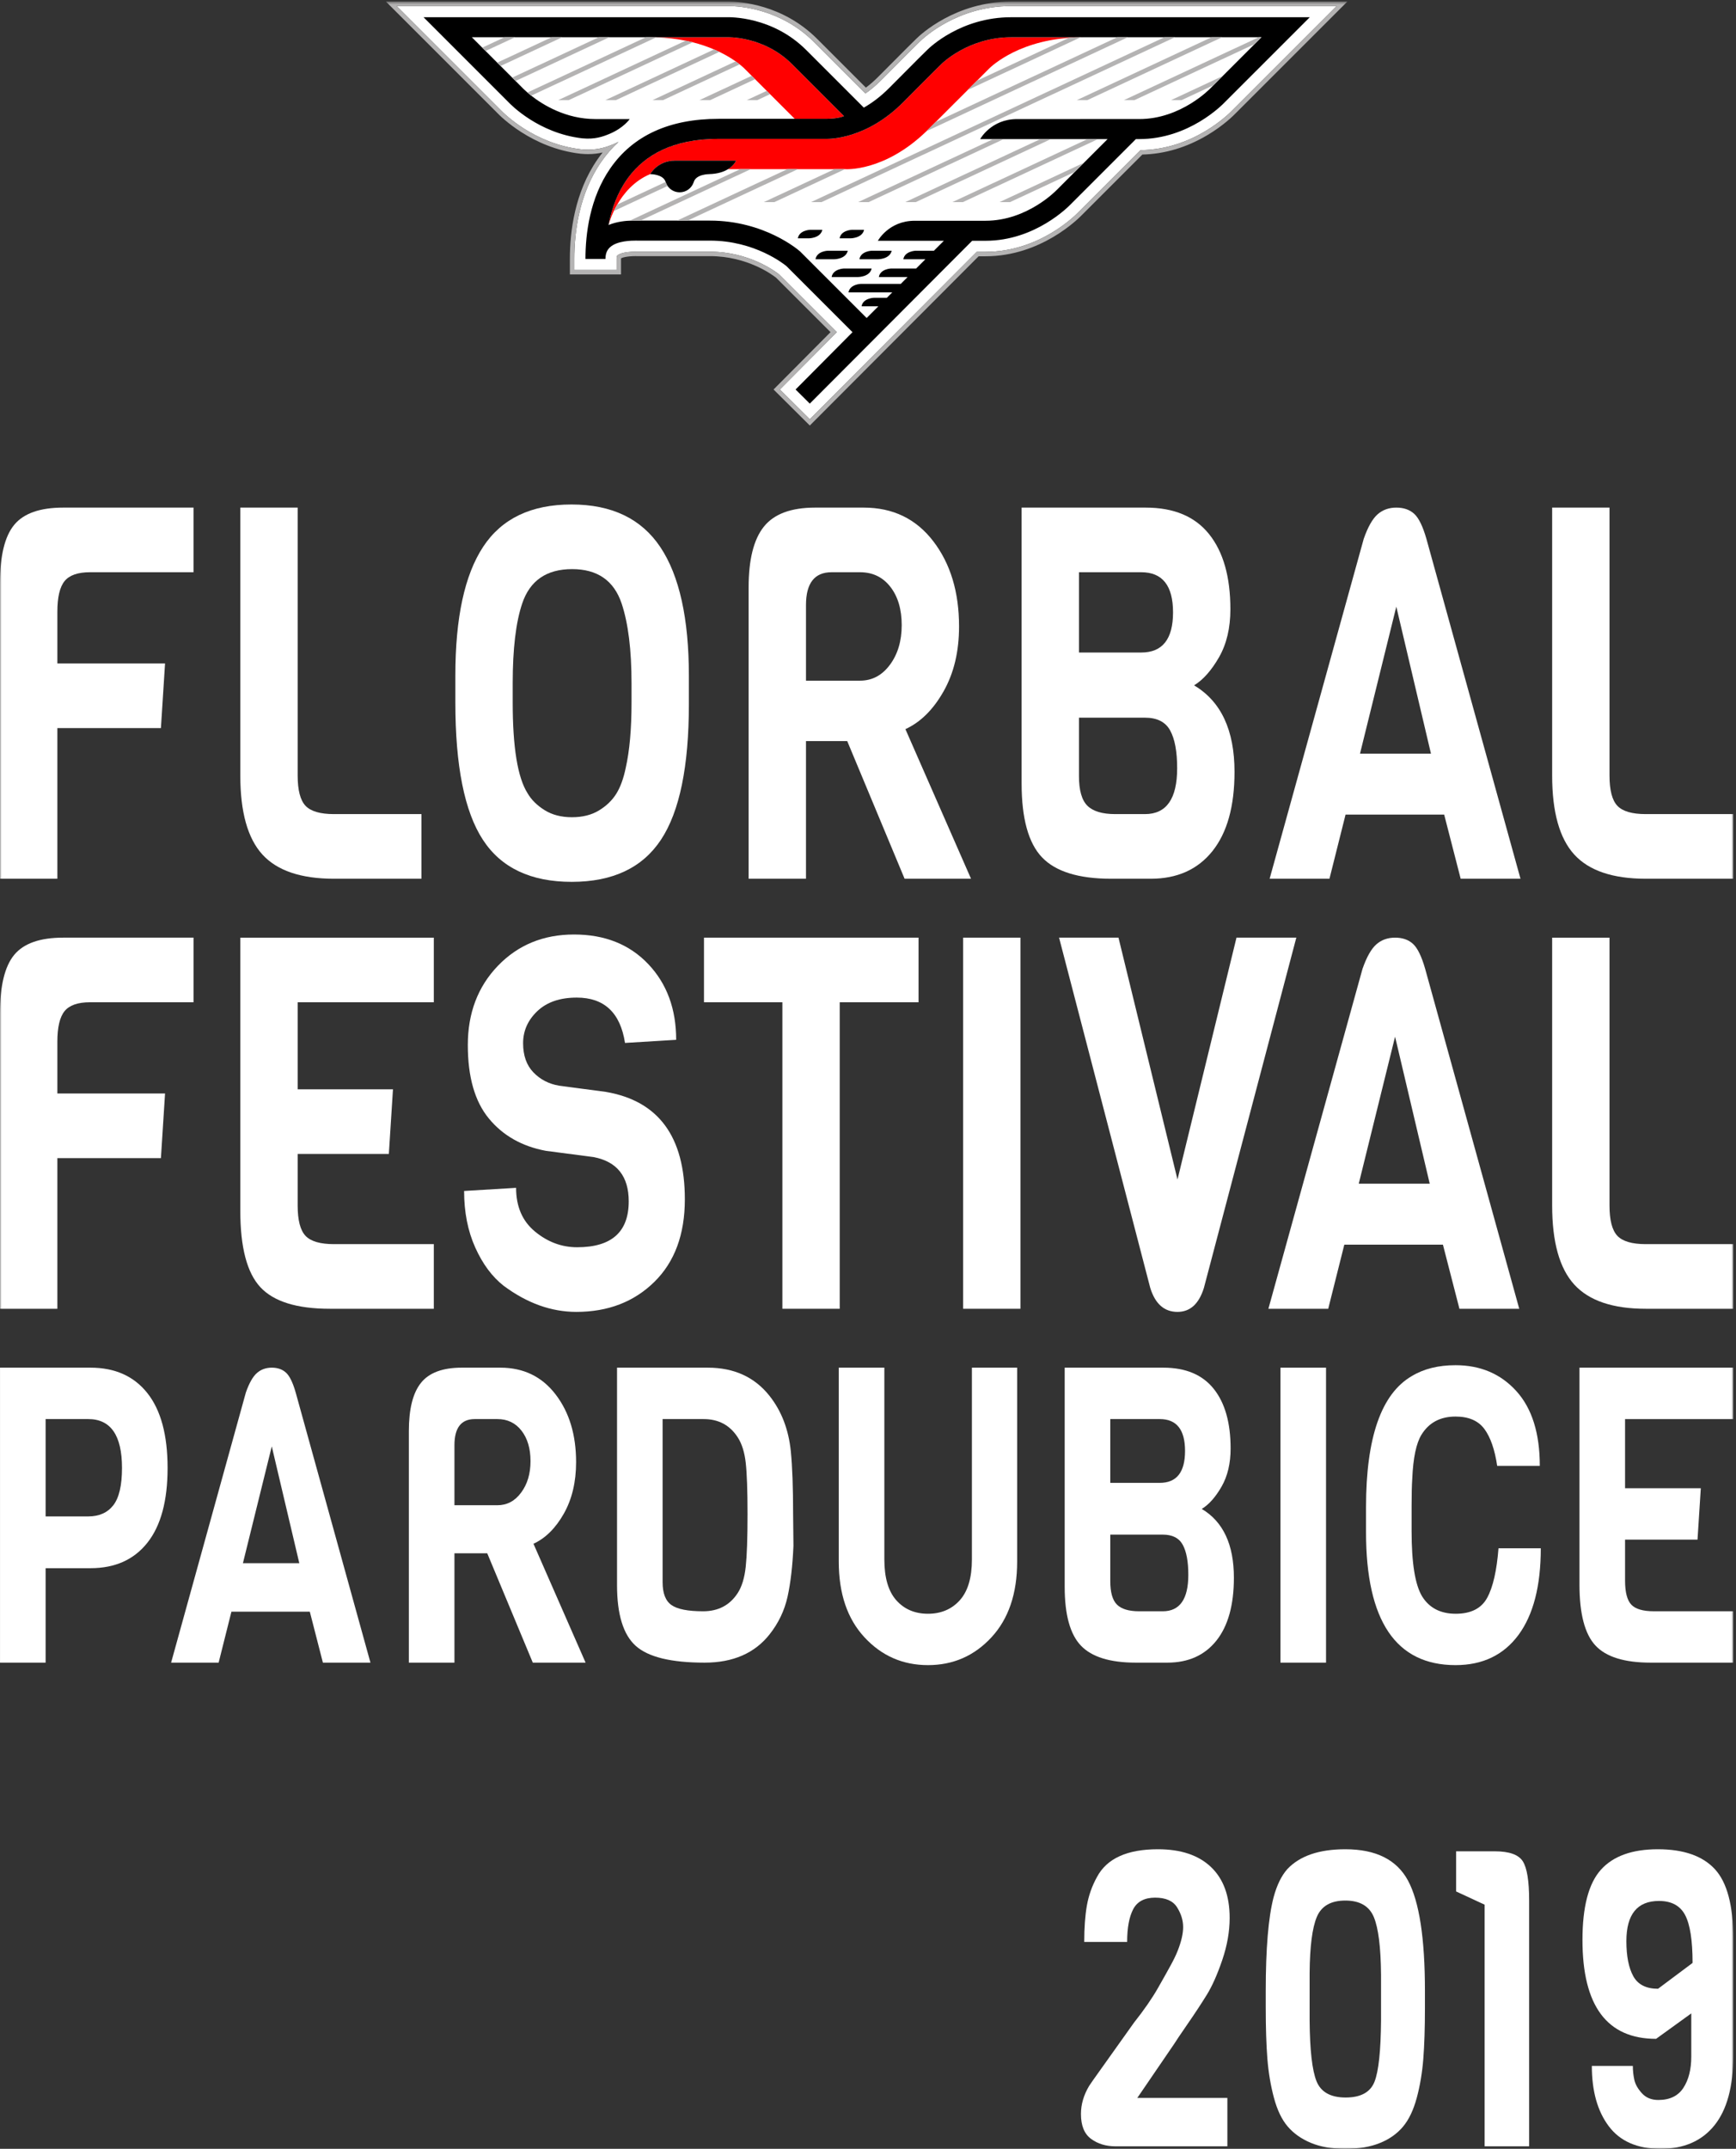
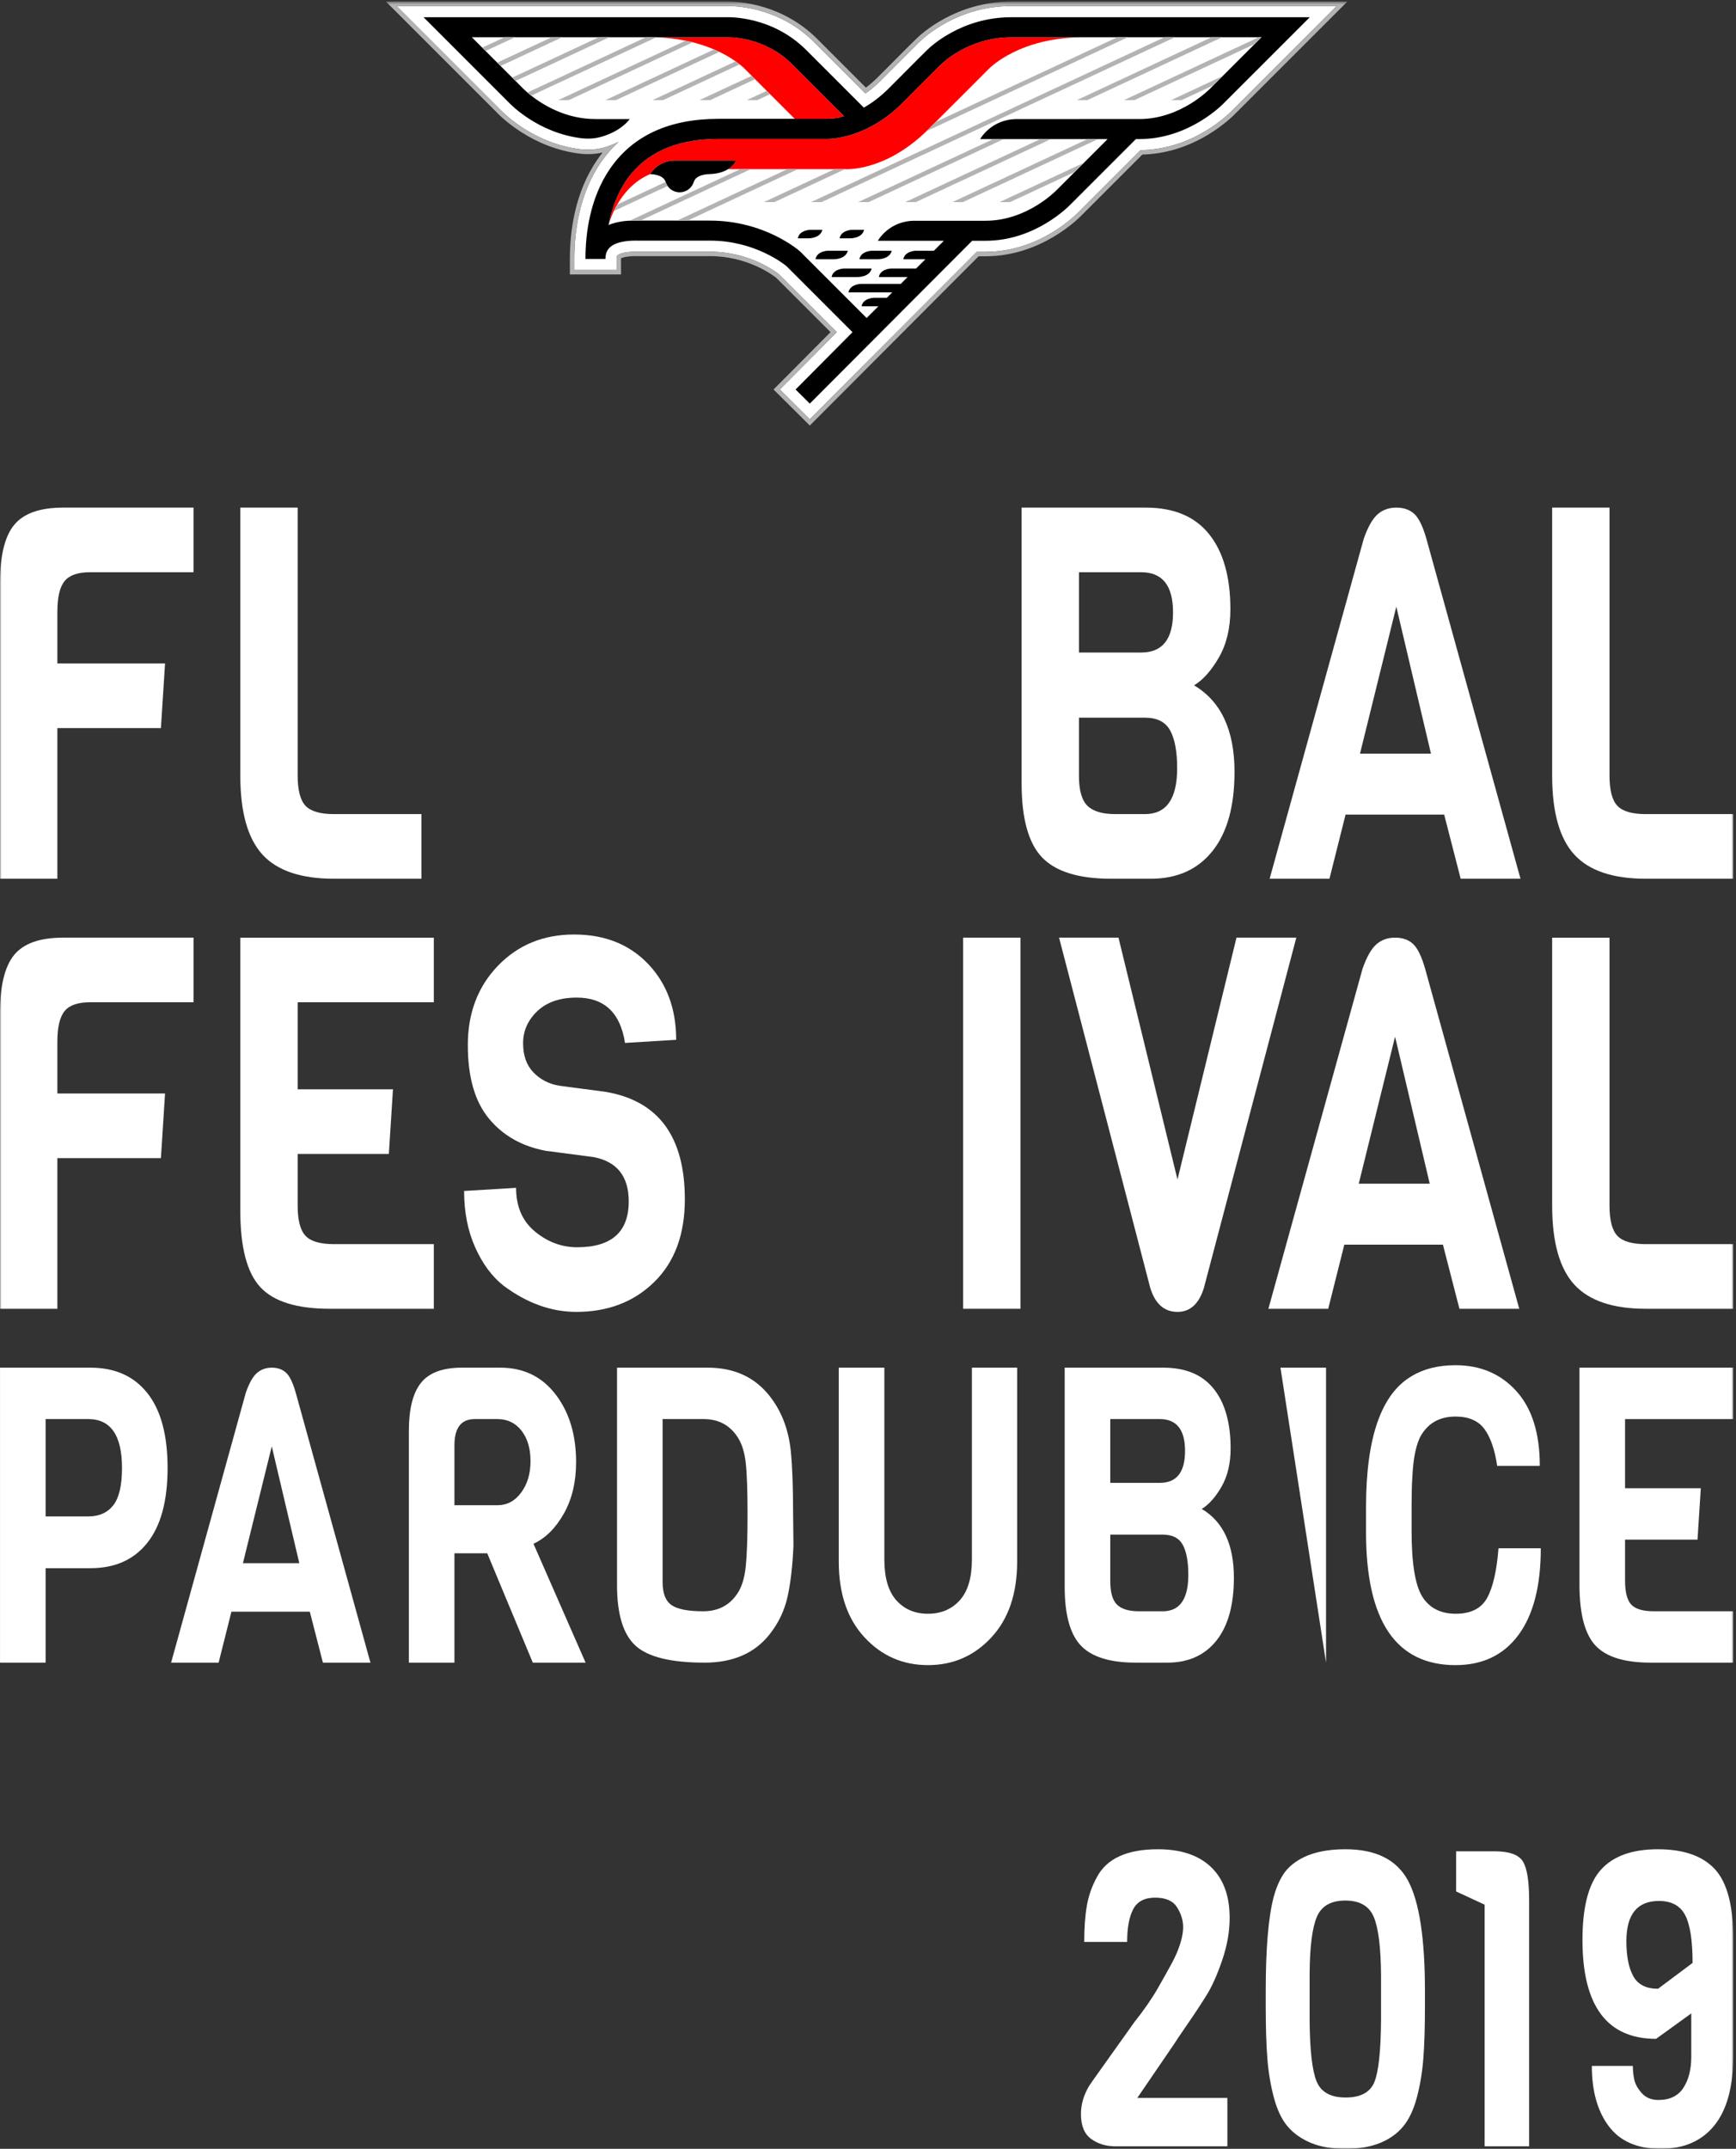
<svg xmlns="http://www.w3.org/2000/svg" xmlns:ns1="http://www.bohemiancoding.com/sketch/ns" xmlns:xlink="http://www.w3.org/1999/xlink" width="560px" height="693px" viewBox="0 0 560 693" version="1.1">
  <rect x="0" y="0" width="560" height="693" fill="#333333" stroke="none" />
  <title>Page 1</title>
  <desc>Created with Sketch.</desc>
  <defs>
    <path id="path-1" d="M0,0.502 L559.126,0.502 L559.126,693 L0,693 L0,0.502 Z" />
  </defs>
  <g id="Page-1" stroke="none" stroke-width="1" fill="none" fill-rule="evenodd" ns1:type="MSPage">
    <g id="FFPce_2019-SOKOLI" ns1:type="MSArtboardGroup" transform="translate(-650, -166)">
      <g id="Page-1" ns1:type="MSLayerGroup" transform="translate(650, 166)">
        <path d="M39.354,473.419 C39.354,462.908 35.722,457.654 28.461,457.654 L14.715,457.654 L14.715,489.046 L28.461,489.046 C31.988,489.046 34.688,487.846 36.556,485.444 C38.418,483.032 39.354,479.027 39.354,473.419 M47.551,449.294 C51.891,454.777 54.058,462.807 54.058,473.419 C54.058,484.005 51.891,492.054 47.551,497.524 C43.216,503.007 37.098,505.744 29.2,505.744 L14.715,505.744 L14.715,536.209 L0.006,536.209 L0.006,441.076 L29.2,441.076 C37.098,441.076 43.216,443.818 47.551,449.294" id="Fill-1" fill="#FFFFFF" ns1:type="MSShapeGroup" />
        <path d="M96.553,504.141 L87.668,466.462 L78.359,504.141 L96.553,504.141 Z M119.501,536.208 L104.162,536.208 L99.936,519.762 L74.654,519.762 L70.526,536.208 L55.195,536.208 L79.309,449.091 C80.367,446.076 81.549,443.974 82.854,442.821 C84.157,441.664 85.764,441.075 87.668,441.075 C89.574,441.075 91.106,441.619 92.267,442.693 C93.436,443.76 94.468,445.892 95.383,449.091 L119.501,536.208 Z" id="Fill-3" fill="#FFFFFF" ns1:type="MSShapeGroup" />
        <path d="M168.115,481.355 C170.127,478.644 171.133,475.269 171.133,471.214 C171.133,467.154 170.162,463.885 168.223,461.391 C166.282,458.897 163.689,457.654 160.444,457.654 L153.149,457.654 C148.779,457.654 146.595,460.455 146.595,466.067 L146.595,485.443 L160.444,485.443 C163.551,485.443 166.104,484.083 168.115,481.355 L168.115,481.355 Z M188.904,536.208 L171.87,536.208 L157.172,500.935 L146.595,500.935 L146.595,536.208 L131.89,536.208 L131.89,461.523 C131.89,454.394 133.192,449.213 135.806,445.962 C138.413,442.712 142.781,441.075 148.92,441.075 L161.401,441.075 C168.871,441.075 174.812,443.949 179.224,449.7 C183.635,455.45 185.836,462.716 185.836,471.543 C185.836,477.951 184.516,483.503 181.869,488.175 C179.224,492.845 175.959,496.083 172.088,497.864 L188.904,536.208 Z" id="Fill-5" fill="#FFFFFF" ns1:type="MSShapeGroup" />
        <path d="M240.557,505.269 C240.943,501.67 241.142,496.04 241.142,488.376 C241.142,480.715 240.943,475.171 240.557,471.748 C240.168,468.313 239.306,465.58 237.967,463.526 C235.431,459.605 231.762,457.654 226.964,457.654 L213.744,457.654 L213.744,510.284 C213.744,513.852 214.697,516.291 216.604,517.629 C218.503,518.968 221.905,519.64 226.808,519.64 C231.709,519.64 235.431,517.68 237.967,513.763 C239.306,511.717 240.168,508.88 240.557,505.269 M255.84,488.238 L255.951,498.53 C255.668,505.034 255.034,510.504 254.047,514.963 C253.052,519.42 251.117,523.464 248.231,527.11 C243.43,533.172 236.452,536.208 227.284,536.208 C216.5,536.208 209.092,534.409 205.072,530.791 C201.054,527.186 199.043,520.663 199.043,511.226 L199.043,441.076 L228.34,441.076 C236.801,441.076 243.43,444.116 248.231,450.167 C252.106,455.069 254.396,461.039 255.105,468.074 C255.599,473.058 255.84,479.781 255.84,488.238" id="Fill-7" fill="#FFFFFF" ns1:type="MSShapeGroup" />
        <path d="M328.114,441.076 L328.114,503.602 C328.114,513.948 325.341,522.086 319.811,528.053 C314.277,534.026 307.453,537.006 299.346,537.006 C291.234,537.006 284.409,534.026 278.879,528.053 C273.335,522.086 270.57,513.948 270.57,503.602 L270.57,441.076 L285.275,441.076 L285.275,502.939 C285.275,508.824 286.563,513.207 289.136,516.097 C291.712,518.989 295.114,520.436 299.346,520.436 C303.572,520.436 306.99,518.989 309.601,516.097 C312.211,513.207 313.518,508.824 313.518,502.939 L313.518,441.076 L328.114,441.076 Z" id="Fill-9" fill="#FFFFFF" ns1:type="MSShapeGroup" />
        <path d="M383.328,507.885 C383.328,503.601 382.725,500.379 381.53,498.194 C380.33,496.007 378.176,494.919 375.079,494.919 L358.153,494.919 L358.153,509.885 C358.153,513.545 358.875,516.079 360.324,517.498 C361.761,518.92 364.144,519.64 367.459,519.64 L375.079,519.64 C380.575,519.64 383.328,515.726 383.328,507.885 L383.328,507.885 Z M374.121,478.224 C379.555,478.224 382.271,474.794 382.271,467.935 C382.271,461.074 379.555,457.654 374.121,457.654 L358.153,457.654 L358.153,478.224 L374.121,478.224 Z M398.03,508.824 C398.03,517.63 396.141,524.398 392.372,529.12 C388.597,533.841 383.328,536.208 376.56,536.208 L366.401,536.208 C358.08,536.208 352.18,534.378 348.687,530.725 C345.198,527.077 343.447,520.754 343.447,511.757 L343.447,441.075 L375.29,441.075 C382.48,441.075 387.894,443.362 391.523,447.902 C395.155,452.446 396.97,458.854 396.97,467.134 C396.97,471.945 395.998,476.037 394.062,479.424 C392.121,482.805 389.989,485.217 387.666,486.633 C394.575,490.735 398.03,498.135 398.03,508.824 L398.03,508.824 Z" id="Fill-11" fill="#FFFFFF" ns1:type="MSShapeGroup" />
        <mask id="mask-2" ns1:name="Clip 14" fill="white">
          <use xlink:href="#path-1" />
        </mask>
        <g id="Clip-14" />
-         <path d="M427.753,536.208 L413.049,536.208 L413.049,441.076 L427.753,441.076 L427.753,536.208 Z" id="Fill-13" fill="#FFFFFF" ns1:type="MSShapeGroup" mask="url(#mask-2)" />
+         <path d="M427.753,536.208 L413.049,441.076 L427.753,441.076 L427.753,536.208 Z" id="Fill-13" fill="#FFFFFF" ns1:type="MSShapeGroup" mask="url(#mask-2)" />
        <path d="M483.385,499.33 L497.029,499.33 C497.029,511.439 494.632,520.754 489.839,527.258 C485.039,533.752 478.27,537.006 469.53,537.006 C450.278,537.006 440.652,522.707 440.652,494.121 L440.652,486.105 C440.652,463.574 445.588,449.463 455.461,443.76 C459.342,441.427 464.029,440.281 469.53,440.281 C477.566,440.281 484.107,443.073 489.146,448.632 C494.191,454.197 496.709,462.24 496.709,472.747 L482.964,472.747 C482.185,467.499 480.807,463.526 478.836,460.85 C476.86,458.181 473.76,456.843 469.53,456.843 C464.592,456.843 460.929,458.807 458.529,462.717 C456.839,465.476 455.85,470.203 455.568,476.883 C455.425,479.027 455.355,481.917 455.355,485.568 L455.355,493.854 C455.355,504.101 456.485,511.082 458.741,514.829 C461.066,518.569 464.682,520.437 469.584,520.437 C474.484,520.437 477.868,518.728 479.738,515.29 C481.607,511.867 482.822,506.543 483.385,499.33" id="Fill-15" fill="#FFFFFF" ns1:type="MSShapeGroup" mask="url(#mask-2)" />
        <path d="M559.117,536.208 L532.457,536.208 C524.004,536.208 518.062,534.356 514.642,530.662 C511.217,526.963 509.509,520.436 509.509,511.082 L509.509,441.076 L559.117,441.076 L559.117,457.655 L524.213,457.655 L524.213,479.961 L548.647,479.961 L547.586,496.532 L524.213,496.532 L524.213,509.747 C524.213,513.481 524.882,516.077 526.222,517.497 C527.559,518.92 529.995,519.639 533.52,519.639 L559.117,519.639 L559.117,536.208 Z" id="Fill-16" fill="#FFFFFF" ns1:type="MSShapeGroup" mask="url(#mask-2)" />
        <path d="M62.425,184.548 L29.018,184.548 C25.112,184.548 22.384,185.504 20.834,187.406 C19.277,189.316 18.504,192.62 18.504,197.326 L18.504,213.968 L53.241,213.968 L51.909,234.811 L18.504,234.811 L18.504,283.397 L0.002,283.397 L0.002,188.081 C0.002,179.231 1.531,172.954 4.594,169.251 C7.655,165.553 12.915,163.705 20.364,163.705 L62.425,163.705 L62.425,184.548 Z" id="Fill-17" fill="#FFFFFF" ns1:type="MSShapeGroup" mask="url(#mask-2)" />
        <path d="M135.95,283.396 L107.733,283.396 C97.086,283.396 89.385,280.789 84.641,275.58 C79.892,270.369 77.518,261.877 77.518,250.108 L77.518,163.706 L96.02,163.706 L96.02,250.108 C96.02,254.816 96.862,258.068 98.547,259.858 C100.234,261.652 103.294,262.55 107.733,262.55 L135.95,262.55 L135.95,283.396 Z" id="Fill-18" fill="#FFFFFF" ns1:type="MSShapeGroup" mask="url(#mask-2)" />
-         <path d="M203.72,226.573 L203.72,220.352 C203.72,209.596 202.655,201.026 200.527,194.633 C198.042,187.24 192.717,183.54 184.557,183.54 C176.302,183.54 170.932,187.24 168.451,194.633 C166.407,200.686 165.388,209.26 165.388,220.352 L165.388,226.573 C165.388,241.035 166.983,250.783 170.181,255.822 C171.422,257.956 173.265,259.773 175.706,261.288 C178.143,262.804 181.069,263.555 184.489,263.555 C187.903,263.555 190.81,262.833 193.206,261.373 C195.602,259.921 197.465,258.122 198.798,255.993 C200.126,253.864 201.144,251.062 201.858,247.588 C203.098,242.096 203.72,235.097 203.72,226.573 M222.22,218 L222.22,227.078 C222.22,247.14 219.23,261.709 213.235,270.787 C207.246,279.864 197.645,284.401 184.42,284.401 C171.199,284.401 161.638,279.864 155.74,270.787 C149.835,261.709 146.887,246.976 146.887,226.573 L146.887,217.833 C146.887,199.23 149.884,185.387 155.872,176.314 C161.862,167.236 171.355,162.697 184.354,162.697 C197.354,162.697 206.916,167.292 213.039,176.481 C219.159,185.67 222.22,199.509 222.22,218" id="Fill-19" fill="#FFFFFF" ns1:type="MSShapeGroup" mask="url(#mask-2)" />
-         <path d="M287.077,214.385 C289.606,210.972 290.872,206.714 290.872,201.611 C290.872,196.514 289.655,192.393 287.214,189.256 C284.773,186.119 281.511,184.548 277.43,184.548 L268.246,184.548 C262.743,184.548 259.996,188.082 259.996,195.137 L259.996,219.516 L277.43,219.516 C281.335,219.516 284.55,217.805 287.077,214.385 L287.077,214.385 Z M313.231,283.396 L291.804,283.396 L273.304,239.015 L259.996,239.015 L259.996,283.396 L241.492,283.396 L241.492,189.423 C241.492,180.459 243.132,173.934 246.417,169.839 C249.699,165.747 255.201,163.705 262.92,163.705 L278.631,163.705 C288.031,163.705 295.507,167.318 301.053,174.547 C306.597,181.779 309.372,190.936 309.372,202.034 C309.372,210.102 307.711,217.077 304.381,222.959 C301.053,228.844 296.95,232.908 292.07,235.15 L313.231,283.396 Z" id="Fill-20" fill="#FFFFFF" ns1:type="MSShapeGroup" mask="url(#mask-2)" />
        <path d="M379.727,247.755 C379.727,242.375 378.975,238.315 377.466,235.571 C375.955,232.823 373.252,231.453 369.346,231.453 L348.053,231.453 L348.053,250.28 C348.053,254.875 348.96,258.068 350.78,259.858 C352.596,261.652 355.591,262.55 359.763,262.55 L369.346,262.55 C376.268,262.55 379.727,257.623 379.727,247.755 L379.727,247.755 Z M368.149,210.438 C374.981,210.438 378.399,206.126 378.399,197.493 C378.399,188.866 374.981,184.548 368.149,184.548 L348.053,184.548 L348.053,210.438 L368.149,210.438 Z M398.231,248.932 C398.231,260.028 395.854,268.549 391.109,274.483 C386.361,280.424 379.727,283.396 371.21,283.396 L358.434,283.396 C347.963,283.396 340.532,281.1 336.142,276.503 C331.748,271.911 329.551,263.95 329.551,252.629 L329.551,163.706 L369.612,163.706 C378.663,163.706 385.474,166.56 390.043,172.279 C394.616,177.994 396.899,186.059 396.899,196.485 C396.899,202.54 395.677,207.693 393.24,211.951 C390.796,216.21 388.115,219.235 385.187,221.031 C393.884,226.184 398.231,235.486 398.231,248.932 L398.231,248.932 Z" id="Fill-21" fill="#FFFFFF" ns1:type="MSShapeGroup" mask="url(#mask-2)" />
        <path d="M461.601,243.051 L450.421,195.644 L438.711,243.051 L461.601,243.051 Z M490.48,283.396 L471.184,283.396 L465.862,262.714 L434.05,262.714 L428.858,283.396 L409.558,283.396 L439.909,173.79 C441.235,169.984 442.721,167.348 444.363,165.888 C446.006,164.433 448.025,163.705 450.421,163.705 C452.817,163.705 454.746,164.377 456.208,165.721 C457.676,167.065 458.981,169.757 460.136,173.79 L490.48,283.396 Z" id="Fill-22" fill="#FFFFFF" ns1:type="MSShapeGroup" mask="url(#mask-2)" />
        <path d="M559.124,283.396 L530.905,283.396 C520.259,283.396 512.559,280.789 507.816,275.58 C503.063,270.369 500.693,261.877 500.693,250.108 L500.693,163.706 L519.195,163.706 L519.195,250.108 C519.195,254.816 520.033,258.068 521.719,259.858 C523.409,261.652 526.464,262.55 530.905,262.55 L559.124,262.55 L559.124,283.396 Z" id="Fill-23" fill="#FFFFFF" ns1:type="MSShapeGroup" mask="url(#mask-2)" />
        <path d="M62.427,323.232 L29.018,323.232 C25.109,323.232 22.385,324.19 20.832,326.092 C19.277,328.003 18.502,331.304 18.502,336.013 L18.502,352.651 L53.241,352.651 L51.909,373.498 L18.502,373.498 L18.502,422.083 L0.002,422.083 L0.002,326.764 C0.002,317.915 1.531,311.637 4.592,307.934 C7.652,304.241 12.913,302.392 20.367,302.392 L62.427,302.392 L62.427,323.232 Z" id="Fill-24" fill="#FFFFFF" ns1:type="MSShapeGroup" mask="url(#mask-2)" />
        <path d="M139.941,422.083 L106.402,422.083 C95.753,422.083 88.278,419.756 83.972,415.104 C79.666,410.457 77.518,402.241 77.518,390.478 L77.518,302.393 L139.941,302.393 L139.941,323.231 L96.02,323.231 L96.02,351.306 L126.765,351.306 L125.435,372.153 L96.02,372.153 L96.02,388.794 C96.02,393.502 96.858,396.752 98.546,398.545 C100.228,400.339 103.293,401.236 107.73,401.236 L139.941,401.236 L139.941,422.083 Z" id="Fill-25" fill="#FFFFFF" ns1:type="MSShapeGroup" mask="url(#mask-2)" />
        <path d="M220.917,386.778 C220.917,398.099 217.632,406.98 211.068,413.424 C204.502,419.868 196.117,423.087 185.911,423.087 C177.837,423.087 170.029,420.286 162.488,414.683 C158.761,411.77 155.699,407.655 153.305,402.326 C150.909,397.003 149.711,390.923 149.711,384.09 L166.48,383.078 C166.48,389.134 168.52,393.835 172.6,397.197 C176.684,400.561 181.21,402.241 186.18,402.241 C197.269,402.241 202.815,397.315 202.815,387.45 C202.815,379.379 199.043,374.619 191.504,373.164 L176.063,371.141 C168.344,369.691 162.219,366.215 157.698,360.719 C153.167,355.233 150.909,347.332 150.909,337.019 C150.909,326.712 154.146,318.189 160.622,311.465 C167.099,304.742 175.283,301.378 185.178,301.378 C195.075,301.378 203.039,304.549 209.073,310.878 C215.104,317.211 218.121,325.365 218.121,335.342 L201.616,336.347 C200.106,326.595 194.917,321.725 186.046,321.725 C180.628,321.725 176.396,323.181 173.333,326.093 C170.273,329.007 168.742,332.452 168.742,336.433 C168.742,340.407 169.85,343.55 172.067,345.846 C174.286,348.145 177.036,349.573 180.322,350.129 L195.494,352.149 C212.441,355.062 220.917,366.604 220.917,386.778" id="Fill-26" fill="#FFFFFF" ns1:type="MSShapeGroup" mask="url(#mask-2)" />
-         <path d="M296.304,323.232 L270.878,323.232 L270.878,422.083 L252.379,422.083 L252.379,323.232 L227.09,323.232 L227.09,302.392 L296.304,302.392 L296.304,323.232 Z" id="Fill-27" fill="#FFFFFF" ns1:type="MSShapeGroup" mask="url(#mask-2)" />
        <path d="M329.177,422.082 L310.673,422.082 L310.673,302.392 L329.177,302.392 L329.177,422.082 Z" id="Fill-28" fill="#FFFFFF" ns1:type="MSShapeGroup" mask="url(#mask-2)" />
        <path d="M418.166,302.392 L388.354,415.353 C386.752,420.513 383.913,423.087 379.835,423.087 C375.576,423.087 372.646,420.513 371.05,415.353 L341.632,302.392 L360.803,302.392 L379.835,380.391 L398.868,302.392 L418.166,302.392 Z" id="Fill-29" fill="#FFFFFF" ns1:type="MSShapeGroup" mask="url(#mask-2)" />
        <path d="M461.202,381.735 L450.022,334.328 L438.309,381.735 L461.202,381.735 Z M490.079,422.083 L470.785,422.083 L465.459,401.402 L433.651,401.402 L428.459,422.083 L409.159,422.083 L439.51,312.48 C440.836,308.667 442.322,306.032 443.964,304.575 C445.604,303.12 447.626,302.392 450.022,302.392 C452.415,302.392 454.346,303.061 455.809,304.405 C457.275,305.752 458.584,308.444 459.737,312.48 L490.079,422.083 Z" id="Fill-30" fill="#FFFFFF" ns1:type="MSShapeGroup" mask="url(#mask-2)" />
        <path d="M559.122,422.083 L530.905,422.083 C520.259,422.083 512.562,419.473 507.818,414.263 C503.068,409.052 500.695,400.561 500.695,388.794 L500.695,302.393 L519.195,302.393 L519.195,388.794 C519.195,393.502 520.036,396.752 521.719,398.545 C523.409,400.339 526.464,401.236 530.905,401.236 L559.122,401.236 L559.122,422.083 Z" id="Fill-31" fill="#FFFFFF" ns1:type="MSShapeGroup" mask="url(#mask-2)" />
        <path d="M395.925,692.196 L359.896,692.196 C356.793,692.196 354.152,691.402 351.971,689.8 C349.787,688.199 348.694,685.53 348.694,681.785 C348.694,678.677 349.573,675.659 351.332,672.713 C351.971,671.739 353.024,670.226 354.505,668.177 L365.814,652.295 C369.051,648.209 371.624,644.487 373.526,641.155 C375.423,637.819 376.837,635.307 377.75,633.611 C378.668,631.926 379.369,630.46 379.864,629.209 C381.064,626.184 381.66,623.604 381.66,621.471 C381.66,619.336 381.012,617.219 379.707,615.127 C378.403,613.041 376.042,611.995 372.627,611.995 C369.212,611.995 366.852,613.242 365.546,615.723 C364.244,618.215 363.596,621.732 363.596,626.276 L349.752,626.276 C349.752,621.732 350.036,617.851 350.597,614.593 C351.16,611.355 352.25,608.259 353.871,605.322 C357.042,599.366 363.596,596.385 373.526,596.385 C380.922,596.385 386.625,598.294 390.642,602.117 C394.658,605.949 396.663,611.416 396.663,618.534 C396.663,622.896 395.874,627.406 394.289,632.079 C392.703,636.746 391.031,640.509 389.27,643.358 C387.508,646.206 385.429,649.364 383.033,652.829 C380.639,656.298 379.232,658.397 378.808,659.106 L366.869,676.585 L395.925,676.585 L395.925,692.196 Z" id="Fill-32" fill="#FFFFFF" ns1:type="MSShapeGroup" mask="url(#mask-2)" />
        <path d="M445.494,651.631 L445.494,636.815 C445.42,628.007 444.648,621.823 443.172,618.265 C441.691,614.706 438.626,612.933 433.978,612.933 C429.323,612.933 426.265,614.69 424.786,618.202 C423.303,621.718 422.531,627.743 422.459,636.279 L422.459,651.631 C422.531,661.144 423.271,667.66 424.676,671.183 C426.083,674.695 429.222,676.451 434.082,676.451 C438.945,676.451 442.045,674.758 443.382,671.378 C444.717,668 445.42,661.42 445.494,651.631 M459.656,642.016 L459.656,647.49 C459.656,654.075 459.477,659.589 459.127,664.046 C458.77,668.489 458.066,672.675 457.012,676.586 C455.954,680.498 454.475,683.595 452.576,685.862 C450.673,688.126 448.187,689.894 445.127,691.124 C442.059,692.375 438.346,693.001 433.978,693.001 C429.606,693.001 425.893,692.356 422.826,691.065 C419.764,689.782 417.282,688.02 415.379,685.789 C413.476,683.572 411.998,680.475 410.94,676.52 C409.885,672.563 409.181,668.357 408.826,663.908 C408.478,659.457 408.301,653.899 408.301,647.229 L408.301,642.156 C408.301,628.457 409.146,618.356 410.839,611.868 C411.895,607.948 413.37,604.924 415.272,602.789 C419.288,598.518 425.522,596.386 433.978,596.386 C443.842,596.386 450.581,599.758 454.211,606.522 C457.837,613.287 459.656,625.116 459.656,642.016" id="Fill-33" fill="#FFFFFF" ns1:type="MSShapeGroup" mask="url(#mask-2)" />
        <path d="M493.271,692.196 L478.899,692.196 L478.899,614.26 L469.71,609.993 L469.71,597.048 L482.175,597.048 C486.83,597.048 489.838,598.117 491.213,600.249 C492.583,602.387 493.271,606.608 493.271,612.932 L493.271,692.196 Z" id="Fill-34" fill="#FFFFFF" ns1:type="MSShapeGroup" mask="url(#mask-2)" />
        <path d="M535.158,613.061 C528.146,613.061 524.639,617.383 524.639,626.03 C524.639,630.883 525.385,634.655 526.879,637.346 C528.369,640.038 531.029,641.381 534.847,641.381 L545.992,633.047 C545.992,625.811 545.191,620.669 543.596,617.626 C541.999,614.584 539.185,613.061 535.158,613.061 M559.115,625.236 L559.115,662.955 C559.115,672.926 557.086,680.425 553.023,685.453 C548.96,690.484 543.179,693 535.679,693 C528.179,693 522.61,690.572 518.966,685.718 C515.318,680.869 513.496,674.384 513.496,666.266 L526.723,666.266 C526.723,667.763 526.879,669.242 527.191,670.697 C527.502,672.154 528.318,673.611 529.638,675.066 C530.956,676.523 532.726,677.248 534.95,677.248 C538.629,677.248 541.321,675.947 543.023,673.344 C544.721,670.744 545.575,667.367 545.575,663.219 L545.575,649.324 L534.222,657.529 C518.391,657.529 510.473,646.897 510.473,625.631 C510.473,614.958 512.453,607.414 516.411,603.002 C520.368,598.59 526.496,596.386 534.794,596.386 C543.093,596.386 549.22,598.524 553.179,602.803 C557.137,607.084 559.115,614.563 559.115,625.236" id="Fill-35" fill="#FFFFFF" ns1:type="MSShapeGroup" mask="url(#mask-2)" />
        <path d="M234.77,1.937 L234.77,1.937 C234.456,1.937 234.209,1.942 234.04,1.948 L136.621,1.948 L127.963,1.948 L134.085,8.071 L161.363,35.349 C162.609,36.664 172.278,46.372 187.342,48.143 C187.451,48.156 187.552,48.164 187.651,48.168 C188.345,48.233 189.033,48.265 189.699,48.265 C193.212,48.265 195.778,47.393 198.028,46.448 C198.555,46.226 199.052,45.995 199.523,45.755 C197.443,47.675 195.568,49.837 193.91,52.233 C186.766,62.556 185.266,74.929 185.266,83.491 L185.266,87.078 L188.853,87.078 L195.309,87.078 L198.896,87.078 L198.896,83.491 C198.896,82.64 199.079,82.47 199.189,82.37 C199.578,82.008 200.93,81.178 205.136,81.159 L205.265,81.17 L205.416,81.17 L229.049,81.17 C241.709,81.17 250.188,87.594 251.3,88.483 L269.934,107.119 L254.092,123.062 L251.563,125.608 L254.106,128.135 L258.685,132.686 L261.226,135.21 L263.754,132.674 L315.092,81.217 L317.914,81.217 C335.166,81.217 346.727,69.668 348.168,68.15 L367.9,48.418 C384.93,48.242 396.324,36.86 397.755,35.354 L425.039,8.071 L431.164,1.948 L422.502,1.948 L326.172,1.948 C308.76,1.948 297.881,12.227 296.572,13.531 C296.077,14.009 293.392,16.625 284.293,25.809 C282.657,27.46 280.94,28.908 279.164,30.133 L262.604,13.572 C251.809,2.776 238.569,1.937 234.77,1.937" id="Fill-36" fill="#FFFFFF" ns1:type="MSShapeGroup" mask="url(#mask-2)" />
        <path d="M221.18,13.127 C221.966,13.286 222.735,13.457 223.471,13.641 C226.073,14.298 228.353,15.1 230.335,15.947 C230.935,16.204 231.514,16.465 232.059,16.727 C234.249,17.783 235.985,18.862 237.299,19.792 C237.792,20.141 238.23,20.469 238.603,20.764 C239.796,21.713 240.381,22.343 240.381,22.343 C240.381,22.343 241.005,22.969 242.487,24.45 C242.809,24.771 243.171,25.133 243.576,25.538 C244.562,26.525 245.801,27.764 247.332,29.294 C247.676,29.638 248.038,30 248.411,30.375 C250.548,32.51 253.169,35.133 256.364,38.326 L259.441,38.326 L261.769,38.326 L266.408,38.326 C270.508,38.326 272.253,37.443 272.253,37.443 L255.507,20.697 C246.279,11.471 234.475,12.001 234.356,12.009 L234.181,12.014 L226.96,12.014 L223.564,12.014 L211.754,12.014 L209.728,12.014 C210.392,12.014 211.045,12.024 211.688,12.045 C215.19,12.153 218.345,12.551 221.18,13.127" id="Fill-37" fill="#FF0000" ns1:type="MSShapeGroup" mask="url(#mask-2)" />
        <path d="M348.611,12.014 L345.215,12.014 L333.404,12.014 L330.009,12.014 L326.175,12.014 C312.307,12.014 303.743,20.587 303.658,20.674 L303.587,20.744 C303.569,20.761 302.114,22.161 296.791,27.502 C295.921,28.377 294.946,29.358 293.856,30.455 C293.104,31.213 292.3,32.025 291.431,32.9 C279.557,44.885 267.667,44.834 266.241,44.782 L263.131,44.782 L259.737,44.782 L247.925,44.782 L244.529,44.782 L232.718,44.782 L231.774,44.782 C231.621,44.782 231.472,44.786 231.322,44.786 C231.068,44.789 230.814,44.79 230.566,44.795 C230.343,44.8 230.124,44.807 229.902,44.813 C229.742,44.818 229.582,44.823 229.423,44.829 C229.348,44.832 229.275,44.837 229.201,44.84 C215.917,45.419 207.72,50.495 202.724,57.186 C202.163,57.938 201.642,58.71 201.158,59.499 C199.782,61.742 198.713,64.117 197.889,66.531 C197.679,67.148 197.482,67.767 197.302,68.388 C196.899,69.78 196.568,71.179 196.302,72.565 C196.302,72.565 196.775,70.642 198.011,68.057 C198.328,67.394 198.695,66.688 199.114,65.958 C201.166,62.416 204.517,58.337 209.736,56.145 C209.884,55.885 212.111,52.105 217.147,51.823 C217.268,51.817 217.393,51.814 217.515,51.811 C217.592,51.809 217.666,51.806 217.74,51.806 L229.468,51.806 L232.862,51.806 L237.429,51.806 C237.429,51.806 236.856,53.312 234.861,54.552 L238.786,54.552 L242.182,54.552 L253.992,54.552 L257.388,54.552 L269.198,54.552 L272.593,54.552 L272.634,54.552 C272.634,54.552 285.198,55.533 298.876,42.295 C299.103,42.076 299.329,41.854 299.554,41.628 C300.355,40.827 301.122,40.062 301.863,39.319 L312.183,28.999 C313.339,27.845 314.323,26.861 315.149,26.034 C317.786,23.396 318.838,22.344 318.838,22.344 C318.838,22.344 326.983,13.552 344.826,12.195 C346.032,12.104 347.286,12.047 348.579,12.028 C348.884,12.023 349.182,12.014 349.494,12.014 L348.611,12.014 Z" id="Fill-38" fill="#FF0000" ns1:type="MSShapeGroup" mask="url(#mask-2)" />
        <path d="M209.736,56.145 C209.731,56.153 209.728,56.16 209.728,56.16 L209.749,56.16 C210.046,56.161 213.828,56.214 214.669,58.538 C214.684,58.587 214.701,58.636 214.717,58.684 C214.862,59.149 215.074,59.583 215.346,59.973 C216.205,61.212 217.632,62.023 219.255,62.023 C221.35,62.023 223.123,60.67 223.763,58.792 C223.765,58.793 223.765,58.795 223.768,58.796 C223.775,58.764 223.786,58.734 223.795,58.702 C223.802,58.681 223.808,58.66 223.815,58.639 C224.614,56.119 228.79,56.16 228.79,56.16 C228.785,56.156 228.78,56.153 228.777,56.151 C231.597,56.078 233.541,55.373 234.861,54.552 C236.856,53.312 237.429,51.805 237.429,51.805 L217.742,51.805 C212.285,51.805 209.89,55.875 209.736,56.145" id="Fill-39" fill="#000000" ns1:type="MSShapeGroup" mask="url(#mask-2)" />
        <path d="M273.467,80.862 L267.012,80.862 C267.012,80.862 263.502,80.976 263.066,83.612 L269.044,83.612 C269.044,83.612 272.871,83.613 273.467,80.862" id="Fill-40" fill="#000000" ns1:type="MSShapeGroup" mask="url(#mask-2)" />
        <path d="M277.234,83.613 L283.213,83.613 C283.213,83.613 287.038,83.613 287.636,80.863 L281.179,80.863 C281.179,80.863 277.67,80.976 277.234,83.613" id="Fill-41" fill="#000000" ns1:type="MSShapeGroup" mask="url(#mask-2)" />
        <path d="M268.267,89.343 L276.755,89.343 C276.755,89.343 280.582,89.345 281.178,86.593 L272.213,86.593 C272.213,86.593 268.703,86.708 268.267,89.343" id="Fill-42" fill="#000000" ns1:type="MSShapeGroup" mask="url(#mask-2)" />
        <path d="M265.262,74.119 L261.317,74.119 C261.317,74.119 257.806,74.232 257.372,76.869 L260.838,76.869 C260.838,76.869 264.665,76.869 265.262,74.119" id="Fill-43" fill="#000000" ns1:type="MSShapeGroup" mask="url(#mask-2)" />
        <path d="M278.731,74.119 L274.785,74.119 C274.785,74.119 271.275,74.232 270.841,76.869 L274.308,76.869 C274.308,76.869 278.133,76.869 278.731,74.119" id="Fill-44" fill="#000000" ns1:type="MSShapeGroup" mask="url(#mask-2)" />
        <path d="M390.589,28.346 L390.51,28.428 C390.417,28.528 381.011,38.399 367.508,38.399 L328.061,38.403 C319.697,38.403 316.186,44.858 316.186,44.858 L320.4,44.858 L323.035,44.858 L335.607,44.858 L336.736,44.858 L357.285,44.856 L340.92,61.223 C340.826,61.322 331.422,71.196 317.919,71.196 L295.059,71.196 C286.695,71.196 283.182,77.65 283.182,77.65 L304.475,77.652 L301.264,80.863 L295.347,80.863 C295.347,80.863 291.837,80.976 291.402,83.612 L298.515,83.612 L295.534,86.593 L287.441,86.593 C287.441,86.593 283.931,86.708 283.497,89.343 L292.784,89.343 L290.573,91.555 L277.656,91.555 C277.656,91.555 274.144,91.668 273.71,94.303 L287.824,94.303 L286.089,96.038 L281.87,96.038 C281.87,96.038 278.358,96.152 277.924,98.788 L283.34,98.788 L279.564,102.563 L258.187,81.186 L258.039,81.048 C257.583,80.644 246.619,71.15 229.054,71.15 L221.791,71.15 L218.395,71.15 L206.585,71.15 L205.674,71.15 C205.402,71.15 204.904,71.134 204.249,71.138 C204.132,71.138 204.01,71.14 203.883,71.143 C202.005,71.18 199.093,71.415 196.303,72.565 C196.568,71.179 196.899,69.778 197.305,68.383 C197.483,67.764 197.678,67.146 197.888,66.532 C198.713,64.118 199.782,61.744 201.159,59.499 C201.64,58.709 202.162,57.938 202.723,57.187 C208.034,50.074 216.961,44.782 231.775,44.782 L266.241,44.782 C267.667,44.833 279.556,44.885 291.432,32.901 C292.943,31.375 294.278,30.031 295.453,28.848 C295.925,28.375 296.37,27.926 296.791,27.504 C302.115,22.161 303.57,20.76 303.588,20.744 L303.658,20.673 C303.742,20.586 312.306,12.013 326.174,12.013 L349.493,12.013 L360.422,12.013 L363.818,12.013 L375.628,12.013 L379.023,12.013 L390.833,12.013 L394.229,12.013 L406.039,12.013 L406.85,12.013 L406.919,12.013 L390.589,28.346 Z M326.174,5.558 C309.977,5.558 299.909,15.292 299.089,16.113 C298.779,16.411 296.233,18.88 286.846,28.356 C284.013,31.215 281.219,33.253 278.651,34.71 L260.07,16.131 C249.201,5.262 235.542,5.501 234.109,5.558 L136.625,5.558 L163.939,32.871 C164.795,33.782 173.735,42.955 187.763,44.603 C187.82,44.61 187.874,44.612 187.931,44.616 C191.777,44.986 194.37,44.119 196.644,43.164 C201.197,41.251 203.133,38.403 203.133,38.403 L192.085,38.403 C182.507,38.403 175.113,33.797 171.361,30.85 C170.893,30.481 170.485,30.142 170.135,29.838 C169.178,29.013 168.657,28.463 168.636,28.443 L166.309,26.114 L165.23,25.034 L161.474,21.278 L160.394,20.199 L156.638,16.441 L155.559,15.362 L152.211,12.013 L162.74,12.013 L166.134,12.013 L177.946,12.013 L181.34,12.013 L193.151,12.013 L196.546,12.013 L208.359,12.013 L209.729,12.013 L234.182,12.013 L234.357,12.008 C234.474,12 246.279,11.47 255.505,20.696 L272.252,37.442 C272.252,37.442 270.507,38.326 266.408,38.326 L256.364,38.326 L231.775,38.326 C215.945,38.326 204.199,43.7 196.864,54.297 C190.246,63.856 188.857,75.462 188.857,83.513 L195.314,83.513 C195.314,81.863 195.772,80.67 196.756,79.76 C199.064,77.623 203.704,77.594 205.288,77.594 L205.421,77.605 L229.054,77.605 C243.477,77.605 252.897,85.164 253.713,85.841 L275.003,107.131 L256.637,125.614 L261.218,130.164 L313.606,77.652 L317.919,77.652 C333.924,77.652 344.687,66.638 345.602,65.67 L366.418,44.856 L367.508,44.856 C383.514,44.856 394.279,33.84 395.189,32.874 L422.509,5.558 L326.174,5.558 Z" id="Fill-45" fill="#000000" ns1:type="MSShapeGroup" mask="url(#mask-2)" />
        <path d="M425.039,8.071 L397.755,35.353 C396.324,36.86 384.93,48.242 367.9,48.418 L348.168,68.15 C346.727,69.667 335.166,81.217 317.914,81.217 L315.092,81.217 L263.754,132.674 L261.226,135.21 L258.685,132.685 L254.106,128.135 L251.563,125.607 L254.092,123.062 L269.934,107.118 L251.3,88.483 C250.188,87.594 241.709,81.17 229.049,81.17 L205.416,81.17 L205.265,81.17 L205.136,81.161 C200.93,81.178 199.578,82.008 199.189,82.37 C199.079,82.469 198.896,82.64 198.896,83.49 L198.896,87.078 L195.309,87.078 L188.853,87.078 L185.266,87.078 L185.266,83.49 C185.266,74.928 186.766,62.556 193.91,52.233 C195.568,49.837 197.443,47.675 199.523,45.755 C199.052,45.994 198.555,46.226 198.028,46.448 C195.778,47.393 193.212,48.266 189.699,48.266 C189.033,48.266 188.345,48.234 187.651,48.168 C187.552,48.163 187.451,48.155 187.342,48.143 C172.278,46.372 162.609,36.664 161.363,35.349 L134.085,8.071 L127.963,1.948 L136.621,1.948 L234.04,1.948 C234.209,1.942 234.456,1.937 234.77,1.937 C238.569,1.937 251.809,2.776 262.604,13.571 L279.164,30.133 C280.94,28.907 282.657,27.46 284.293,25.809 C293.392,16.625 296.077,14.009 296.572,13.531 C297.881,12.227 308.76,1.948 326.172,1.948 L422.502,1.948 L431.164,1.948 L425.039,8.071 Z M431.164,0.514 L422.502,0.514 L326.172,0.514 C308.167,0.514 296.841,11.24 295.567,12.507 C295.101,12.956 292.408,15.581 283.273,24.799 C282.006,26.079 280.68,27.238 279.316,28.256 L263.617,12.558 C252.431,1.371 238.709,0.501 234.77,0.501 C234.435,0.501 234.178,0.507 234.014,0.514 L136.621,0.514 L127.963,0.514 L124.498,0.514 L126.946,2.963 L133.071,9.085 L160.336,36.35 C161.508,37.582 171.593,47.737 187.175,49.567 C187.306,49.582 187.424,49.593 187.538,49.599 C188.266,49.667 188.993,49.701 189.699,49.701 C191.469,49.701 193.011,49.496 194.397,49.175 C193.818,49.9 193.262,50.648 192.732,51.416 C185.375,62.043 183.832,74.724 183.832,83.49 L183.832,87.078 L183.832,88.512 L185.266,88.512 L188.853,88.512 L195.309,88.512 L198.896,88.512 L200.33,88.512 L200.33,87.078 L200.33,83.49 C200.33,83.421 200.332,83.363 200.335,83.315 C200.756,83.092 202.009,82.614 205.082,82.595 L205.151,82.6 L205.207,82.604 L205.265,82.604 L205.416,82.604 L229.049,82.604 C241.057,82.604 249.189,88.647 250.345,89.557 L267.908,107.12 L253.072,122.051 L250.545,124.594 L249.533,125.614 L250.55,126.624 L253.095,129.153 L257.674,133.703 L260.213,136.226 L261.229,137.236 L262.242,136.223 L264.77,133.687 L315.687,82.651 L317.914,82.651 C335.777,82.651 347.811,70.603 349.195,69.153 L368.506,49.842 C375.709,49.662 382.741,47.57 389.408,43.618 C394.628,40.528 397.887,37.296 398.782,36.355 L426.054,9.085 L432.177,2.963 L434.627,0.514 L431.164,0.514 Z" id="Fill-46" fill="#B4B3B3" ns1:type="MSShapeGroup" mask="url(#mask-2)" />
        <path d="M162.74,12.014 L155.559,15.363 L156.638,16.442 L166.134,12.014 L162.74,12.014 Z" id="Fill-47" fill="#B4B3B3" ns1:type="MSShapeGroup" mask="url(#mask-2)" />
        <path d="M177.946,12.014 L160.394,20.199 L161.474,21.278 L181.34,12.014 L177.946,12.014 Z" id="Fill-48" fill="#B4B3B3" ns1:type="MSShapeGroup" mask="url(#mask-2)" />
        <path d="M193.151,12.014 L165.23,25.034 L166.309,26.115 L196.546,12.014 L193.151,12.014 Z" id="Fill-49" fill="#B4B3B3" ns1:type="MSShapeGroup" mask="url(#mask-2)" />
        <path d="M209.728,12.014 L208.358,12.014 L170.134,29.839 C170.486,30.143 170.894,30.482 171.362,30.848 L211.688,12.044 C211.045,12.025 210.392,12.014 209.728,12.014" id="Fill-50" fill="#B4B3B3" ns1:type="MSShapeGroup" mask="url(#mask-2)" />
        <path d="M221.18,13.127 L180.052,32.304 L183.446,32.304 L223.471,13.641 C222.735,13.457 221.966,13.286 221.18,13.127" id="Fill-51" fill="#B4B3B3" ns1:type="MSShapeGroup" mask="url(#mask-2)" />
        <path d="M230.336,15.947 L195.258,32.304 L198.652,32.304 L232.058,16.727 C231.512,16.465 230.935,16.204 230.336,15.947" id="Fill-52" fill="#B4B3B3" ns1:type="MSShapeGroup" mask="url(#mask-2)" />
        <path d="M210.463,32.305 L213.857,32.305 L238.603,20.765 C238.231,20.469 237.792,20.141 237.299,19.79 L210.463,32.305 Z" id="Fill-53" fill="#B4B3B3" ns1:type="MSShapeGroup" mask="url(#mask-2)" />
        <path d="M225.606,32.305 L229.063,32.305 L243.576,25.539 C243.169,25.13 242.806,24.768 242.482,24.447 L225.606,32.305 Z" id="Fill-54" fill="#B4B3B3" ns1:type="MSShapeGroup" mask="url(#mask-2)" />
        <path d="M244.271,32.305 L248.41,30.373 C248.037,30 247.675,29.639 247.331,29.295 L240.875,32.305 L244.271,32.305 Z" id="Fill-55" fill="#B4B3B3" ns1:type="MSShapeGroup" mask="url(#mask-2)" />
        <path d="M215.346,59.973 C215.075,59.582 214.862,59.148 214.716,58.684 L199.113,65.959 C198.694,66.688 198.325,67.395 198.01,68.058 L215.293,59.999 L215.346,59.973 Z" id="Fill-56" fill="#B4B3B3" ns1:type="MSShapeGroup" mask="url(#mask-2)" />
        <path d="M238.786,54.551 L203.16,71.164 C203.561,71.146 203.923,71.14 204.251,71.138 C204.903,71.133 205.402,71.149 205.674,71.149 L206.585,71.149 L242.181,54.551 L238.786,54.551 Z" id="Fill-57" fill="#B4B3B3" ns1:type="MSShapeGroup" mask="url(#mask-2)" />
-         <path d="M344.827,12.195 L315.15,26.034 C314.322,26.861 313.338,27.845 312.182,29.001 L348.58,12.028 C347.285,12.047 346.033,12.103 344.827,12.195" id="Fill-58" fill="#B4B3B3" ns1:type="MSShapeGroup" mask="url(#mask-2)" />
        <path d="M253.992,54.551 L218.395,71.149 L221.791,71.149 L257.386,54.551 L253.992,54.551 Z" id="Fill-59" fill="#B4B3B3" ns1:type="MSShapeGroup" mask="url(#mask-2)" />
        <path d="M360.422,12.014 L301.863,39.319 C301.122,40.062 300.356,40.827 299.556,41.628 C299.329,41.854 299.102,42.076 298.877,42.295 L363.816,12.014 L360.422,12.014 Z" id="Fill-60" fill="#B4B3B3" ns1:type="MSShapeGroup" mask="url(#mask-2)" />
        <path d="M269.198,54.551 L246.385,65.189 L249.78,65.189 L272.592,54.551 L269.198,54.551 Z" id="Fill-61" fill="#B4B3B3" ns1:type="MSShapeGroup" mask="url(#mask-2)" />
        <path d="M375.628,12.014 L261.592,65.19 L264.986,65.19 L379.022,12.014 L375.628,12.014 Z" id="Fill-62" fill="#B4B3B3" ns1:type="MSShapeGroup" mask="url(#mask-2)" />
        <path d="M350.715,32.305 L394.228,12.013 L390.834,12.013 L347.321,32.305 L350.715,32.305 Z" id="Fill-63" fill="#B4B3B3" ns1:type="MSShapeGroup" mask="url(#mask-2)" />
        <path d="M320.399,44.858 L276.798,65.189 L280.192,65.189 L323.794,44.858 L320.399,44.858 Z" id="Fill-64" fill="#B4B3B3" ns1:type="MSShapeGroup" mask="url(#mask-2)" />
        <path d="M362.526,32.305 L365.921,32.305 L404.724,14.211 L406.919,12.013 L406.039,12.013 L362.526,32.305 Z" id="Fill-65" fill="#B4B3B3" ns1:type="MSShapeGroup" mask="url(#mask-2)" />
        <path d="M335.607,44.857 L292.004,65.19 L295.4,65.19 L339.003,44.857 L335.607,44.857 Z" id="Fill-66" fill="#B4B3B3" ns1:type="MSShapeGroup" mask="url(#mask-2)" />
        <path d="M307.211,65.189 L310.605,65.189 L354.21,44.856 L350.815,44.856 L307.211,65.189 Z" id="Fill-67" fill="#B4B3B3" ns1:type="MSShapeGroup" mask="url(#mask-2)" />
        <path d="M381.127,32.305 L391.433,27.499 L394.402,24.534 L377.733,32.305 L381.127,32.305 Z" id="Fill-68" fill="#B4B3B3" ns1:type="MSShapeGroup" mask="url(#mask-2)" />
        <path d="M322.417,65.189 L322.42,65.189 L325.834,65.178 L346.69,55.454 L349.656,52.489 L322.417,65.189 Z" id="Fill-69" fill="#B4B3B3" ns1:type="MSShapeGroup" mask="url(#mask-2)" />
      </g>
    </g>
  </g>
</svg>